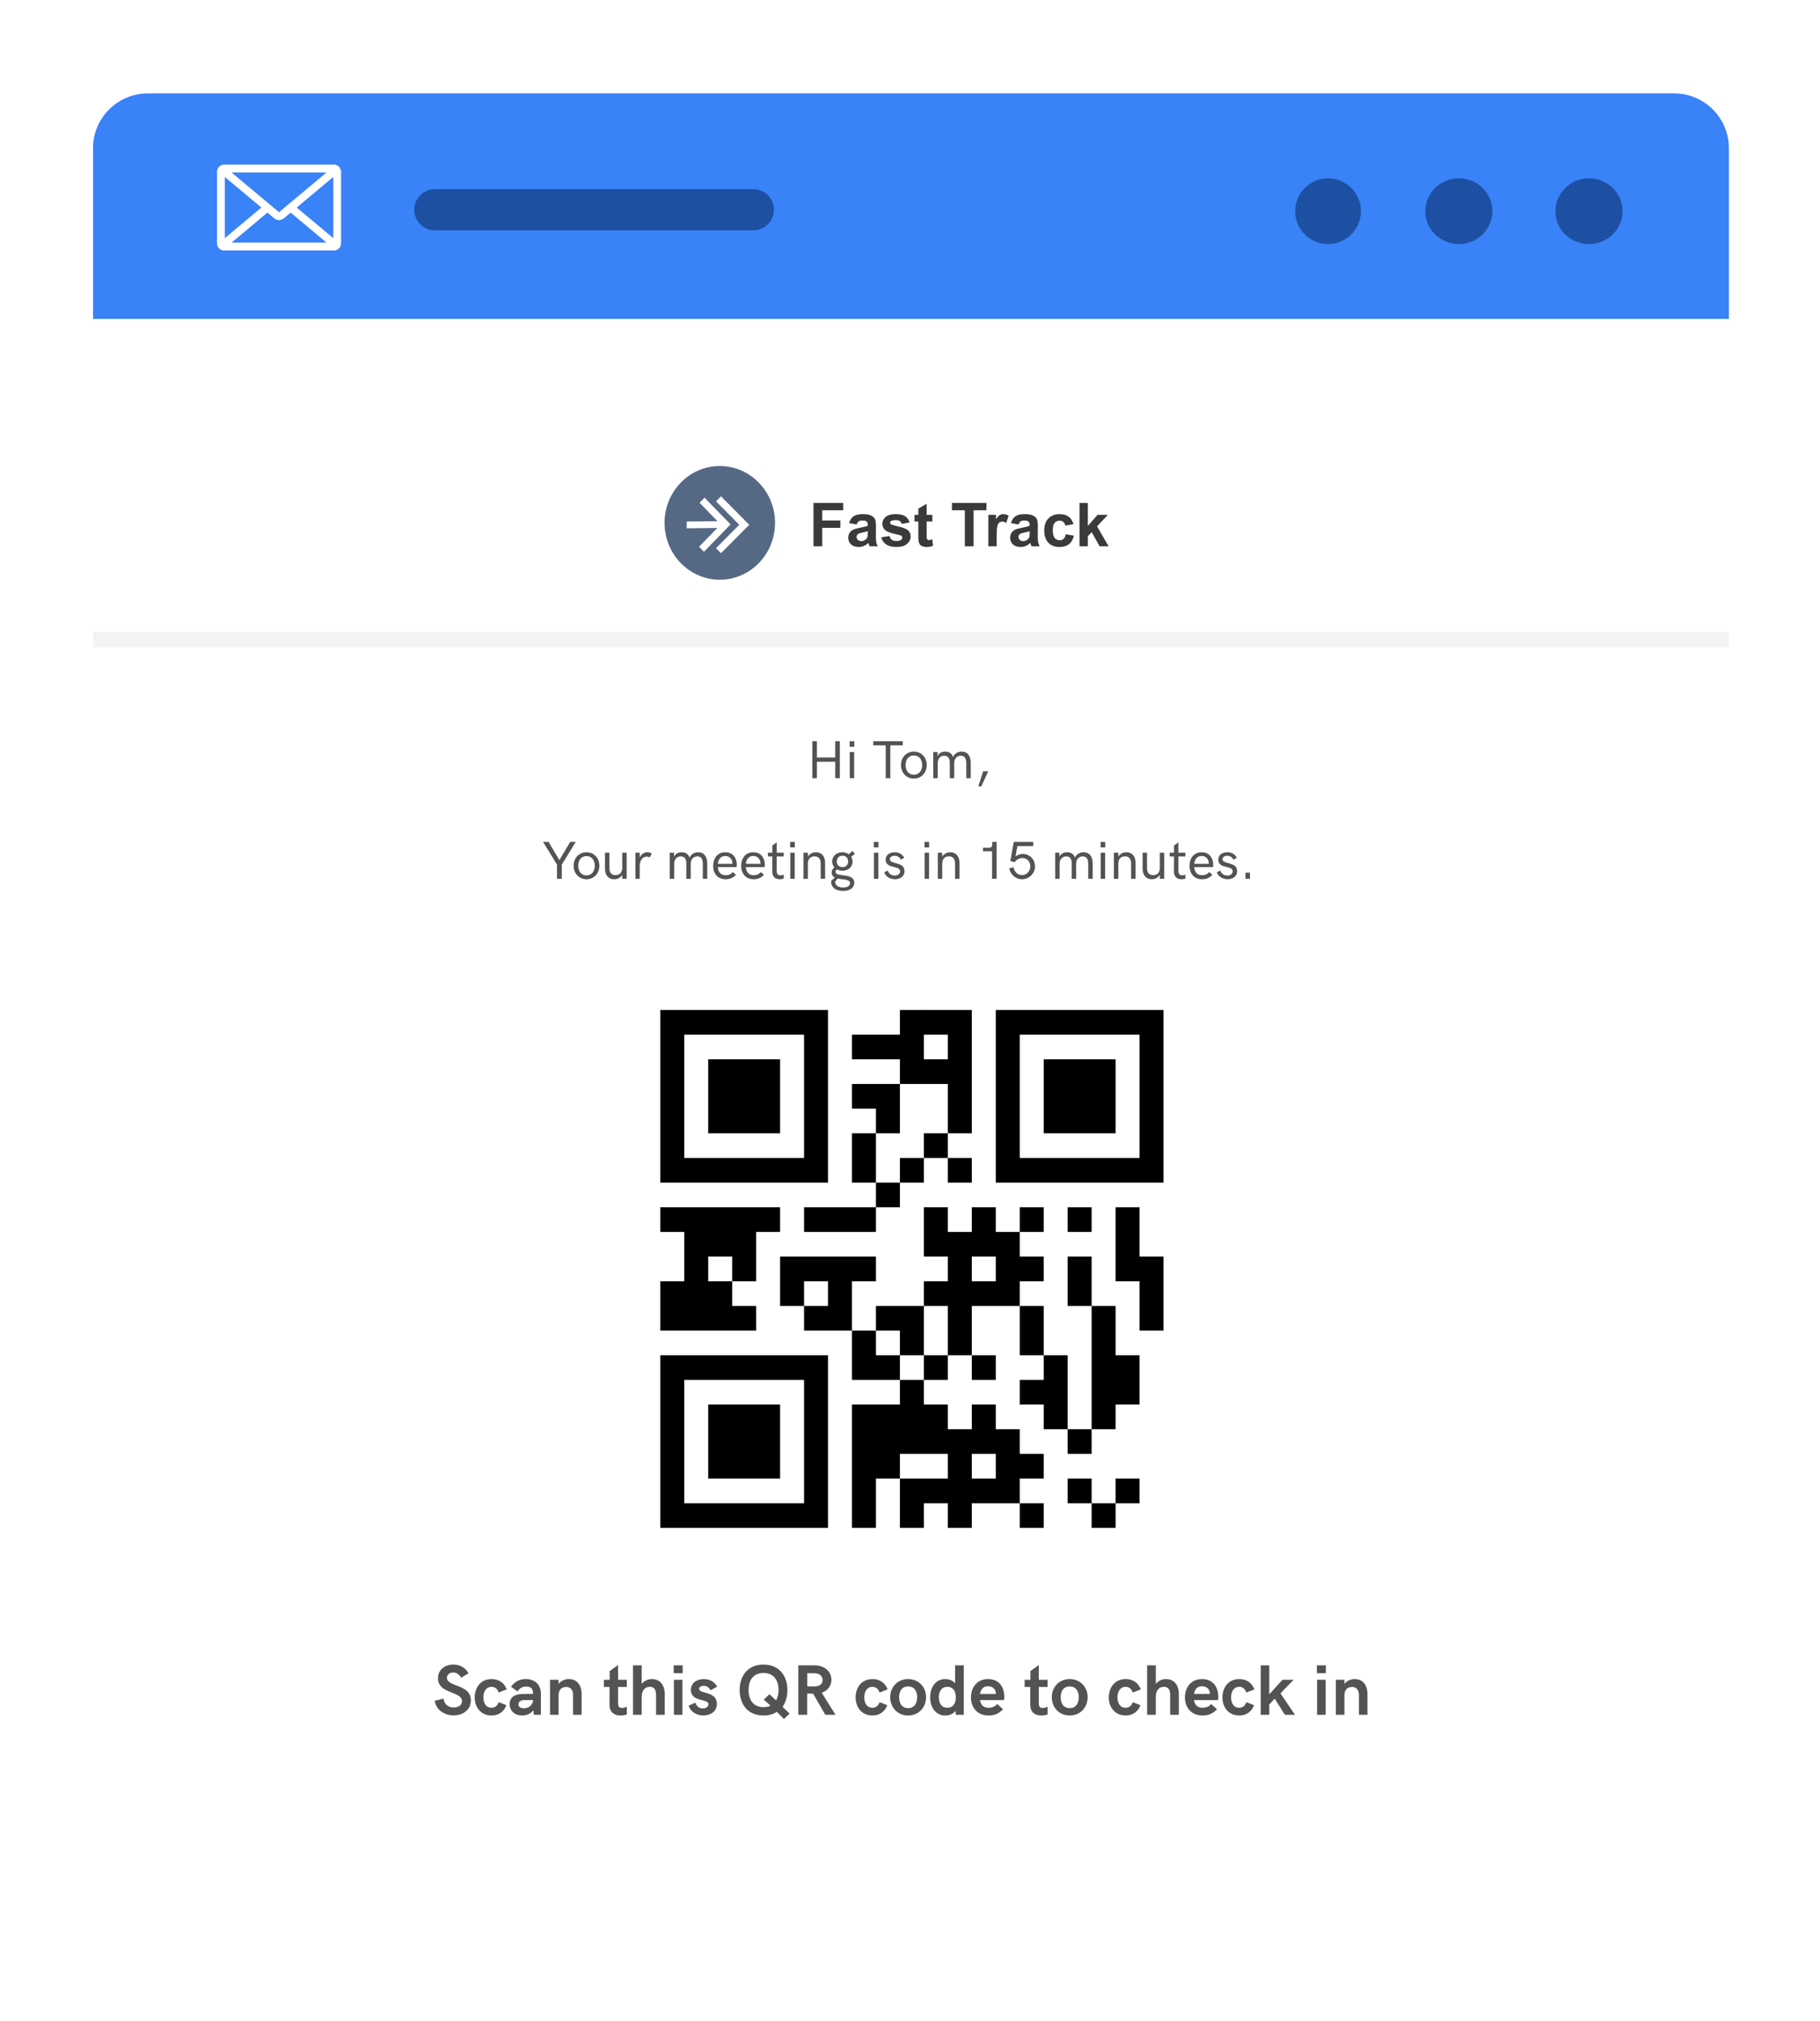
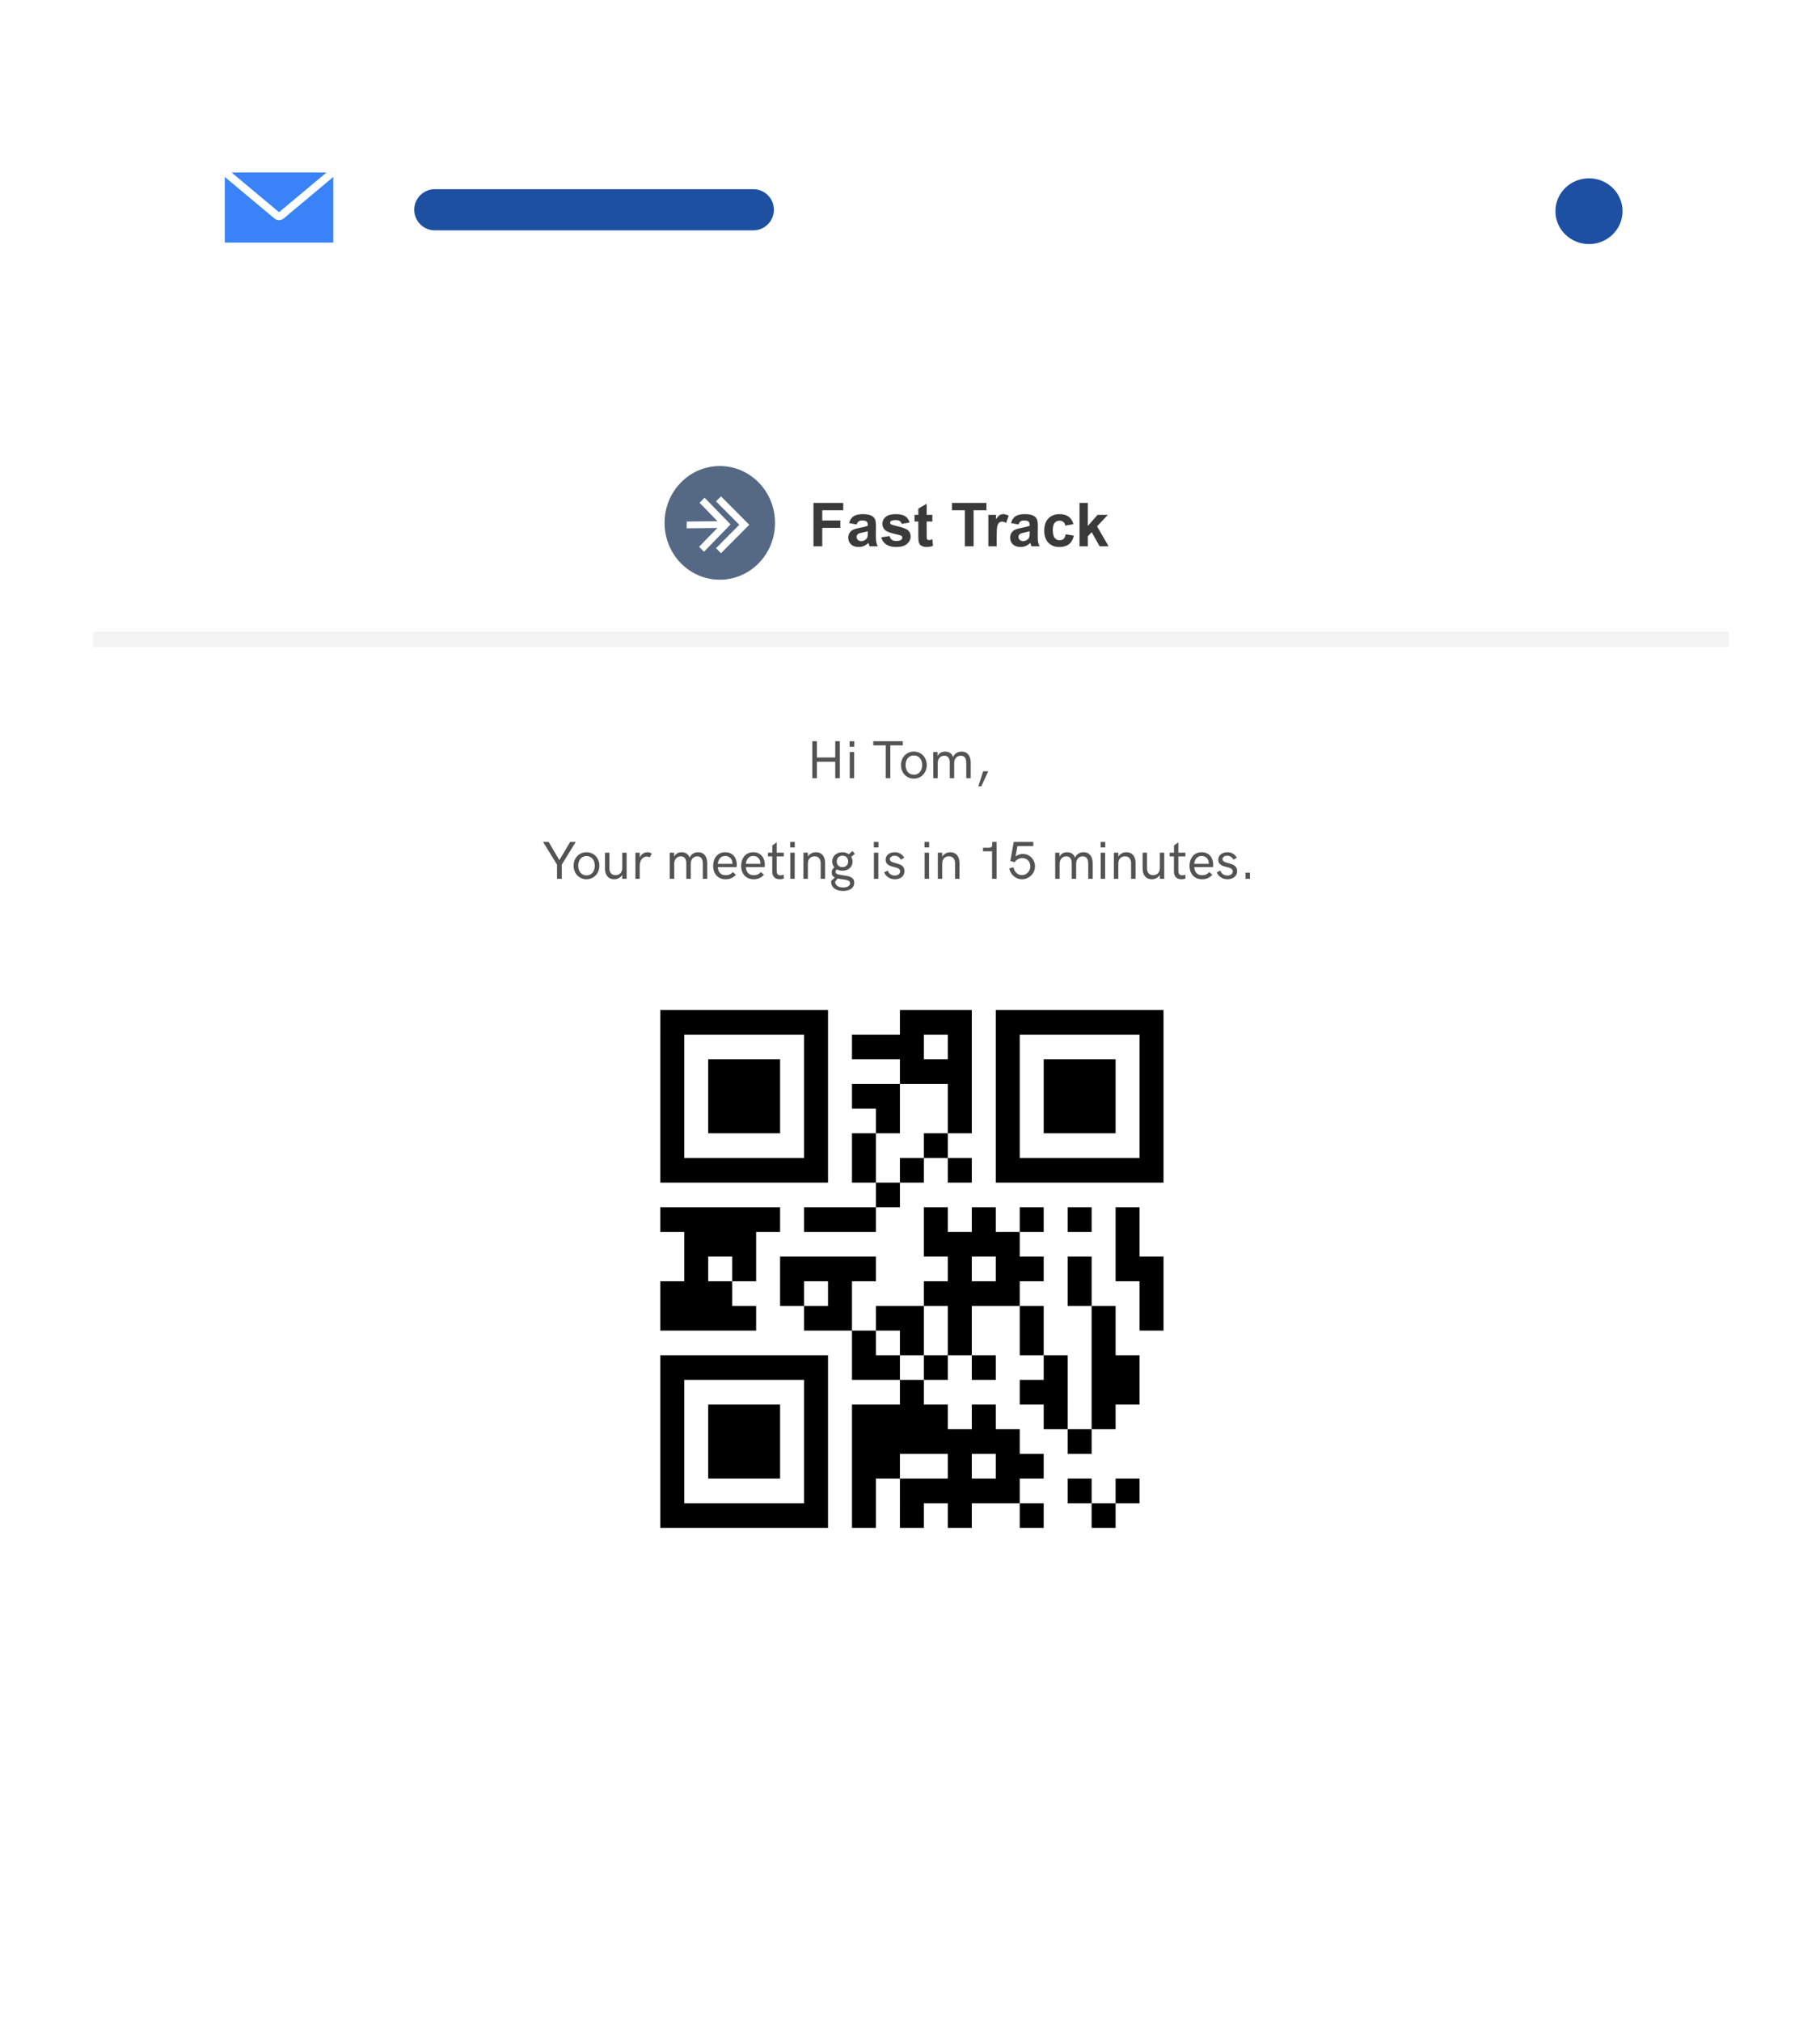
<svg xmlns="http://www.w3.org/2000/svg" width="508" height="564" viewBox="0 0 508 564" fill="none">
  <g filter="url(#filter0_d)">
-     <path d="M25.975 41.361C25.975 32.915 32.822 26.068 41.268 26.068H467.272C475.718 26.068 482.565 32.915 482.565 41.361V89.049H25.975V41.361Z" fill="#3982F7" />
-     <ellipse cx="370.683" cy="58.948" rx="9.176" ry="9.176" transform="rotate(-90 370.683 58.948)" fill="#1D50A2" />
-     <ellipse cx="407.195" cy="58.948" rx="9.176" ry="9.367" transform="rotate(-90 407.195 58.948)" fill="#1D50A2" />
    <ellipse cx="443.516" cy="58.948" rx="9.176" ry="9.367" transform="rotate(-90 443.516 58.948)" fill="#1D50A2" />
    <path fill-rule="evenodd" clip-rule="evenodd" d="M25.975 89.049V525.343C25.975 532.333 31.642 538 38.632 538H469.906C476.896 538 482.563 532.333 482.563 525.343V89.049H25.975Z" fill="white" />
    <path d="M25.975 178.49L482.565 178.49" stroke="black" stroke-opacity="0.05" stroke-width="4.259" />
-     <path d="M126.631 478.776C129.27 478.776 131.43 477.202 131.43 474.592C131.43 470.008 124.744 470.888 124.744 468.288C124.744 467.408 125.507 466.812 126.484 466.812C127.413 466.812 128.234 467.349 128.713 468.288L130.776 467.027C129.827 465.345 128.273 464.602 126.572 464.602C124.246 464.602 122.262 465.971 122.262 468.415C122.262 472.911 128.948 471.953 128.948 474.817C128.948 475.795 128.146 476.577 126.67 476.577C125.204 476.577 123.982 475.814 123.806 474.094L121.343 474.719C121.783 477.437 124.187 478.776 126.631 478.776ZM137.237 478.815C139.172 478.815 140.697 477.74 141.342 475.922L139.172 475.101C138.918 476.02 138.175 476.655 137.217 476.655C135.555 476.655 134.93 475.238 134.93 473.752C134.93 472.295 135.575 470.81 137.217 470.81C138.195 470.81 138.918 471.474 139.172 472.413L141.44 471.533C140.697 469.588 139.153 468.649 137.217 468.649C134.031 468.649 132.506 471.191 132.506 473.752C132.506 476.342 134.05 478.815 137.237 478.815ZM146.748 468.649C144.822 468.649 143.581 469.509 142.642 470.79L144.47 472.11C144.89 471.396 145.643 470.731 146.767 470.731C148.321 470.731 148.751 471.347 148.8 472.794H146.151C143.962 472.794 142.261 473.498 142.261 475.619C142.261 477.662 143.805 478.815 145.809 478.815C146.924 478.815 148.224 478.326 148.859 477.32L149.006 478.62H150.97V472.696C150.97 470.311 149.406 468.649 146.748 468.649ZM146.288 476.802C145.223 476.802 144.705 476.342 144.705 475.697C144.705 475.081 145.203 474.514 146.288 474.514H148.81V474.592C148.663 475.746 147.754 476.802 146.288 476.802ZM153.522 478.62H155.907V473.273C155.907 471.572 156.747 470.849 158.086 470.849C159.308 470.849 159.953 471.777 159.953 473.058V478.62H162.339V472.755C162.339 470.712 161.332 468.649 158.771 468.649C157.813 468.649 156.689 469.03 155.907 469.988V468.855H153.522V478.62ZM173.179 478.815C173.892 478.815 174.596 478.659 174.958 478.522V476.362C174.635 476.518 174.098 476.714 173.599 476.714C172.974 476.714 172.514 476.44 172.514 475.501V470.849H174.958V468.855H172.514V464.73L170.168 466.43V468.855H168.555V470.849H170.129V475.922C170.129 477.701 171.273 478.815 173.179 478.815ZM176.688 478.62H179.112V473.674C179.112 472.051 179.836 470.81 181.36 470.81C182.797 470.81 183.12 471.855 183.12 473.058V478.62H185.544V472.755C185.544 470.712 184.498 468.649 181.937 468.649C180.979 468.649 179.894 469.03 179.112 469.988V464.808H176.688V478.62ZM188.046 467.007H190.549V464.808H188.046V467.007ZM188.105 478.62H190.49V468.855H188.105V478.62ZM196.287 478.815C198.134 478.815 200.099 477.818 200.099 475.56C200.099 471.973 195.133 472.852 195.133 471.376C195.133 470.917 195.612 470.536 196.394 470.536C197.45 470.536 197.997 471.171 198.33 471.777L200.177 470.77C199.434 469.451 198.154 468.649 196.472 468.649C194.586 468.649 192.846 469.627 192.846 471.689C192.846 475.14 197.753 474.035 197.753 475.677C197.753 476.195 197.274 476.841 196.169 476.841C194.869 476.841 194.351 475.941 194.087 475.238L192.191 476.078C192.67 477.583 194.234 478.815 196.287 478.815ZM218.808 479.783L220.401 478.278L218.427 476.401C219.306 475.179 219.785 473.498 219.785 471.728C219.785 467.965 217.684 464.602 213.119 464.602C208.554 464.602 206.452 467.945 206.452 471.709C206.452 475.472 208.554 478.815 213.119 478.815C214.575 478.815 215.817 478.463 216.824 477.799L218.808 479.783ZM213.119 476.479C210.157 476.479 208.935 474.319 208.935 471.709C208.935 469.109 210.157 466.948 213.119 466.948C216.081 466.948 217.303 469.109 217.303 471.709C217.303 472.794 217.097 473.732 216.618 474.592L214.781 472.892L213.178 474.358L215.064 476.078C214.556 476.313 213.901 476.479 213.119 476.479ZM222.816 478.62H225.298V472.716H226.159H226.96L230.362 478.62H233.206L229.365 472.471C230.929 471.934 232.063 470.614 232.063 468.874C232.063 466.284 229.863 464.808 227.283 464.808H222.816V478.62ZM225.318 470.692V467.027H227.302C228.72 467.027 229.609 467.77 229.609 468.913C229.609 469.949 228.827 470.634 227.507 470.692H225.318ZM243.548 478.815C245.483 478.815 247.008 477.74 247.653 475.922L245.483 475.101C245.229 476.02 244.486 476.655 243.528 476.655C241.867 476.655 241.241 475.238 241.241 473.752C241.241 472.295 241.886 470.81 243.528 470.81C244.506 470.81 245.229 471.474 245.483 472.413L247.751 471.533C247.008 469.588 245.464 468.649 243.528 468.649C240.342 468.649 238.817 471.191 238.817 473.752C238.817 476.342 240.361 478.815 243.548 478.815ZM253.479 478.815C256.5 478.815 258.484 476.479 258.484 473.713C258.484 470.956 256.5 468.649 253.479 468.649C250.459 468.649 248.475 470.956 248.475 473.713C248.475 476.479 250.459 478.815 253.479 478.815ZM253.479 476.762C251.681 476.762 250.957 475.316 250.957 473.713C250.957 472.11 251.681 470.712 253.479 470.712C255.288 470.712 256.001 472.11 256.001 473.713C256.001 475.316 255.288 476.762 253.479 476.762ZM263.85 478.815C264.926 478.815 266.011 478.444 266.685 477.515L266.793 478.62H269.012V464.808H266.587V469.832C265.913 468.991 264.828 468.649 263.811 468.649C261.104 468.649 259.618 471.034 259.618 473.732C259.618 476.459 261.104 478.815 263.85 478.815ZM264.427 476.655C262.785 476.655 262.042 475.374 262.042 473.732C262.042 472.11 262.785 470.81 264.427 470.81C266.069 470.81 266.793 472.09 266.793 473.732C266.793 475.394 266.069 476.655 264.427 476.655ZM275.961 478.815C277.604 478.815 278.904 478.238 279.969 477.056L278.327 475.619C277.643 476.381 276.861 476.655 275.981 476.655C274.446 476.655 273.743 475.795 273.537 474.514H280.243C280.292 474.377 280.331 473.977 280.331 473.576C280.331 471.396 279.226 468.649 275.805 468.649C272.501 468.649 271.015 471.23 271.015 473.771C271.015 476.401 272.599 478.815 275.961 478.815ZM273.537 472.794C273.762 471.572 274.378 470.653 275.785 470.653C276.822 470.653 277.662 471.171 277.907 472.178C277.965 472.373 277.985 472.579 277.985 472.794H273.537ZM290.614 478.815C291.327 478.815 292.031 478.659 292.393 478.522V476.362C292.07 476.518 291.533 476.714 291.034 476.714C290.409 476.714 289.949 476.44 289.949 475.501V470.849H292.393V468.855H289.949V464.73L287.603 466.43V468.855H285.99V470.849H287.564V475.922C287.564 477.701 288.708 478.815 290.614 478.815ZM298.58 478.815C301.601 478.815 303.585 476.479 303.585 473.713C303.585 470.956 301.601 468.649 298.58 468.649C295.56 468.649 293.576 470.956 293.576 473.713C293.576 476.479 295.56 478.815 298.58 478.815ZM298.58 476.762C296.782 476.762 296.059 475.316 296.059 473.713C296.059 472.11 296.782 470.712 298.58 470.712C300.389 470.712 301.102 472.11 301.102 473.713C301.102 475.316 300.389 476.762 298.58 476.762ZM314.22 478.815C316.156 478.815 317.681 477.74 318.326 475.922L316.156 475.101C315.901 476.02 315.159 476.655 314.201 476.655C312.539 476.655 311.913 475.238 311.913 473.752C311.913 472.295 312.558 470.81 314.201 470.81C315.178 470.81 315.901 471.474 316.156 472.413L318.423 471.533C317.681 469.588 316.136 468.649 314.201 468.649C311.014 468.649 309.489 471.191 309.489 473.752C309.489 476.342 311.034 478.815 314.22 478.815ZM320.183 478.62H322.607V473.674C322.607 472.051 323.33 470.81 324.855 470.81C326.292 470.81 326.615 471.855 326.615 473.058V478.62H329.039V472.755C329.039 470.712 327.993 468.649 325.432 468.649C324.474 468.649 323.389 469.03 322.607 469.988V464.808H320.183V478.62ZM335.686 478.815C337.328 478.815 338.628 478.238 339.693 477.056L338.051 475.619C337.367 476.381 336.585 476.655 335.705 476.655C334.171 476.655 333.467 475.795 333.262 474.514H339.967C340.016 474.377 340.055 473.977 340.055 473.576C340.055 471.396 338.951 468.649 335.529 468.649C332.225 468.649 330.74 471.23 330.74 473.771C330.74 476.401 332.323 478.815 335.686 478.815ZM333.262 472.794C333.486 471.572 334.102 470.653 335.51 470.653C336.546 470.653 337.387 471.171 337.631 472.178C337.69 472.373 337.709 472.579 337.709 472.794H333.262ZM345.93 478.815C347.865 478.815 349.39 477.74 350.035 475.922L347.865 475.101C347.611 476.02 346.868 476.655 345.91 476.655C344.249 476.655 343.623 475.238 343.623 473.752C343.623 472.295 344.268 470.81 345.91 470.81C346.888 470.81 347.611 471.474 347.865 472.413L350.133 471.533C349.39 469.588 347.846 468.649 345.91 468.649C342.724 468.649 341.199 471.191 341.199 473.752C341.199 476.342 342.743 478.815 345.93 478.815ZM351.892 478.62H354.278V475.756L355.783 474.094L358.647 478.62H361.462L357.406 472.637L361.061 468.855H357.963L354.278 472.911V464.808H351.892V478.62ZM367.571 467.007H370.074V464.808H367.571V467.007ZM367.63 478.62H370.015V468.855H367.63V478.62ZM372.869 478.62H375.254V473.273C375.254 471.572 376.095 470.849 377.434 470.849C378.656 470.849 379.301 471.777 379.301 473.058V478.62H381.686V472.755C381.686 470.712 380.679 468.649 378.118 468.649C377.16 468.649 376.036 469.03 375.254 469.988V468.855H372.869V478.62Z" fill="#535353" />
    <path d="M155.475 245.286H156.81V241.324L160.714 234.976H159.152L156.131 240.076L153.125 234.976H151.571L155.475 241.324V245.286ZM163.698 245.41C165.836 245.41 167.302 243.71 167.302 241.623C167.302 239.551 165.836 237.873 163.698 237.873C161.56 237.873 160.108 239.551 160.108 241.623C160.108 243.71 161.56 245.41 163.698 245.41ZM163.698 244.337C162.202 244.337 161.392 243.104 161.392 241.623C161.392 240.149 162.202 238.945 163.698 238.945C165.201 238.945 166.018 240.156 166.018 241.623C166.018 243.097 165.201 244.337 163.698 244.337ZM171.44 245.41C172.322 245.41 173.183 245.009 173.68 244.177V245.286H174.905V237.997H173.68V242.199C173.68 243.564 172.935 244.264 171.775 244.264C170.673 244.264 170.097 243.513 170.097 242.309V237.997H168.871V242.528C168.893 244.089 169.666 245.41 171.44 245.41ZM177.357 245.286H178.554V241.776C178.554 239.843 179.612 239.077 180.531 239.077C180.823 239.077 181.1 239.157 181.348 239.295L181.917 238.274C181.589 237.997 181.144 237.873 180.713 237.873C179.86 237.873 178.911 238.376 178.561 239.427V237.997H177.357V245.286ZM186.952 245.286H188.192V241.068C188.192 239.901 188.886 239.025 190.024 239.025C191.126 239.025 191.563 239.799 191.563 240.952V245.286H192.796V241.068C192.796 239.901 193.497 239.025 194.621 239.025C195.759 239.025 196.167 239.828 196.167 241.134V245.286H197.408V240.988C197.408 239.23 196.642 237.873 194.861 237.873C193.84 237.873 192.957 238.347 192.475 239.376C192.118 238.303 191.25 237.873 190.265 237.873C189.36 237.873 188.564 238.252 188.141 239.142V237.997H186.945L186.952 245.286ZM202.545 245.41C203.734 245.41 204.61 245.031 205.419 244.162L204.559 243.411C203.953 244.053 203.355 244.286 202.552 244.286C201.188 244.286 200.451 243.411 200.356 242.01H205.602C205.631 241.9 205.66 241.608 205.66 241.338C205.66 239.835 204.865 237.873 202.421 237.873C200.188 237.873 199.05 239.668 199.05 241.674C199.05 243.724 200.239 245.41 202.545 245.41ZM200.356 241.105C200.494 239.828 201.18 238.916 202.413 238.916C203.639 238.916 204.281 239.741 204.405 240.645C204.434 240.791 204.434 240.944 204.434 241.105H200.356ZM210.367 245.41C211.556 245.41 212.431 245.031 213.241 244.162L212.38 243.411C211.775 244.053 211.176 244.286 210.374 244.286C209.009 244.286 208.272 243.411 208.178 242.01H213.424C213.453 241.9 213.482 241.608 213.482 241.338C213.482 239.835 212.687 237.873 210.243 237.873C208.01 237.873 206.872 239.668 206.872 241.674C206.872 243.724 208.061 245.41 210.367 245.41ZM208.178 241.105C208.316 239.828 209.002 238.916 210.235 238.916C211.461 238.916 212.103 239.741 212.227 240.645C212.256 240.791 212.256 240.944 212.256 241.105H208.178ZM217.634 245.41C218.086 245.41 218.524 245.322 218.758 245.235L218.75 244.111C218.539 244.206 218.181 244.315 217.845 244.315C217.174 244.315 216.788 243.965 216.788 243.046V239.04H218.758V237.997H216.788V235.093L215.569 235.983V237.997H214.35V239.04H215.554V243.25C215.554 244.622 216.299 245.41 217.634 245.41ZM220.553 236.523H221.844V234.976H220.553V236.523ZM220.582 245.286H221.815V237.997H220.582V245.286ZM224.259 245.286H225.492V241.083C225.492 239.711 226.229 239.018 227.389 239.018C228.491 239.018 229.068 239.77 229.068 240.974V245.286H230.301V240.747C230.279 239.186 229.498 237.873 227.725 237.873C226.842 237.873 225.996 238.274 225.492 239.106V237.997H224.259V245.286ZM235.481 244.323C234.182 244.14 233.212 244.06 233.212 243.323C233.212 243.039 233.358 242.834 233.664 242.688C234.095 242.907 234.598 243.031 235.153 243.031C236.714 243.031 237.962 242.039 237.962 240.499C237.962 239.996 237.831 239.536 237.597 239.157L238.597 238.325L237.955 237.522L236.919 238.42C236.43 238.07 235.802 237.873 235.116 237.873C233.54 237.873 232.278 238.923 232.278 240.434C232.278 241.083 232.504 241.652 232.898 242.097C232.409 242.455 232.147 242.907 232.147 243.535C232.147 244.257 232.512 244.68 233.015 244.943L232.008 245.84C231.993 245.935 231.986 246.023 231.986 246.161C231.986 247.621 233.19 248.671 235.335 248.671C237.123 248.671 238.436 247.883 238.436 246.38C238.436 244.782 236.919 244.534 235.481 244.323ZM235.16 238.836C236.138 238.836 236.736 239.5 236.736 240.448C236.736 241.368 236.145 242.017 235.153 242.017C234.153 242.017 233.555 241.368 233.555 240.441C233.555 239.507 234.175 238.836 235.16 238.836ZM235.328 247.701C234.153 247.701 233.263 247.241 233.117 246.322L233.095 246.103L233.781 245.206C234.204 245.3 234.649 245.352 235.051 245.403C236.386 245.57 237.262 245.709 237.262 246.512C237.262 247.271 236.503 247.701 235.328 247.701ZM243.901 236.523H245.193V234.976H243.901V236.523ZM243.931 245.286H245.164V237.997H243.931V245.286ZM249.782 245.41C251.191 245.41 252.46 244.666 252.46 243.133C252.46 240.383 248.382 241.375 248.382 239.799C248.382 239.252 248.9 238.858 249.724 238.858C250.578 238.858 251.118 239.347 251.439 239.93L252.395 239.412C251.869 238.442 250.95 237.873 249.768 237.873C248.367 237.873 247.199 238.588 247.199 239.959C247.199 242.579 251.242 241.463 251.242 243.192C251.242 243.834 250.731 244.374 249.724 244.374C248.651 244.374 248.039 243.703 247.79 243.009L246.791 243.447C247.156 244.556 248.309 245.41 249.782 245.41ZM258.057 236.523H259.348V234.976H258.057V236.523ZM258.086 245.286H259.319V237.997H258.086V245.286ZM261.763 245.286H262.996V241.083C262.996 239.711 263.733 239.018 264.894 239.018C265.995 239.018 266.572 239.77 266.572 240.974V245.286H267.805V240.747C267.783 239.186 267.002 237.873 265.229 237.873C264.346 237.873 263.5 238.274 262.996 239.106V237.997H261.763V245.286ZM276.947 234.976V235.779C276.947 236.377 276.612 236.625 275.999 236.625H274.372V237.61H276.904V245.286H278.166V234.976H276.947ZM285.506 238.34C284.799 238.34 284.127 238.558 283.456 239.047L283.981 236.158H288.41V234.976H282.96L282.004 240.317L283.222 240.645C283.711 239.908 284.514 239.492 285.324 239.492C286.703 239.492 287.586 240.521 287.586 241.805C287.586 243.097 286.601 244.242 285.251 244.242C283.901 244.242 283.135 243.236 282.88 242.061L281.69 242.389C282.07 244.118 283.478 245.41 285.251 245.41C287.265 245.41 288.892 243.768 288.892 241.82C288.892 239.879 287.389 238.34 285.506 238.34ZM294.532 245.286H295.773V241.068C295.773 239.901 296.466 239.025 297.604 239.025C298.706 239.025 299.144 239.799 299.144 240.952V245.286H300.377V241.068C300.377 239.901 301.077 239.025 302.201 239.025C303.339 239.025 303.748 239.828 303.748 241.134V245.286H304.988V240.988C304.988 239.23 304.222 237.873 302.442 237.873C301.42 237.873 300.537 238.347 300.056 239.376C299.698 238.303 298.83 237.873 297.845 237.873C296.94 237.873 296.145 238.252 295.721 239.142V237.997H294.525L294.532 245.286ZM307.206 236.523H308.498V234.976H307.206V236.523ZM307.235 245.286H308.468V237.997H307.235V245.286ZM310.913 245.286H312.146V241.083C312.146 239.711 312.883 239.018 314.043 239.018C315.145 239.018 315.721 239.77 315.721 240.974V245.286H316.954V240.747C316.932 239.186 316.152 237.873 314.379 237.873C313.496 237.873 312.649 238.274 312.146 239.106V237.997H310.913V245.286ZM321.5 245.41C322.383 245.41 323.244 245.009 323.74 244.177V245.286H324.966V237.997H323.74V242.199C323.74 243.564 322.996 244.264 321.836 244.264C320.734 244.264 320.158 243.513 320.158 242.309V237.997H318.932V242.528C318.954 244.089 319.727 245.41 321.5 245.41ZM329.752 245.41C330.205 245.41 330.643 245.322 330.876 245.235L330.869 244.111C330.657 244.206 330.3 244.315 329.964 244.315C329.293 244.315 328.906 243.965 328.906 243.046V239.04H330.876V237.997H328.906V235.093L327.688 235.983V237.997H326.469V239.04H327.673V243.25C327.673 244.622 328.417 245.41 329.752 245.41ZM335.517 245.41C336.706 245.41 337.582 245.031 338.392 244.162L337.531 243.411C336.925 244.053 336.327 244.286 335.524 244.286C334.16 244.286 333.423 243.411 333.328 242.01H338.574C338.603 241.9 338.632 241.608 338.632 241.338C338.632 239.835 337.837 237.873 335.393 237.873C333.16 237.873 332.022 239.668 332.022 241.674C332.022 243.724 333.211 245.41 335.517 245.41ZM333.328 241.105C333.466 239.828 334.152 238.916 335.385 238.916C336.611 238.916 337.253 239.741 337.377 240.645C337.407 240.791 337.407 240.944 337.407 241.105H333.328ZM342.624 245.41C344.032 245.41 345.301 244.666 345.301 243.133C345.301 240.383 341.223 241.375 341.223 239.799C341.223 239.252 341.741 238.858 342.565 238.858C343.419 238.858 343.959 239.347 344.28 239.93L345.236 239.412C344.71 238.442 343.791 237.873 342.609 237.873C341.208 237.873 340.041 238.588 340.041 239.959C340.041 242.579 344.083 241.463 344.083 243.192C344.083 243.834 343.572 244.374 342.565 244.374C341.493 244.374 340.88 243.703 340.632 243.009L339.632 243.447C339.997 244.556 341.15 245.41 342.624 245.41ZM347.636 245.286H348.884V243.571H347.636V245.286Z" fill="#535353" />
    <path d="M226.733 217.193H228.017V212.61H233.132V217.193H234.416V206.883H233.132V211.421H228.017V206.883H226.733V217.193ZM237.152 208.429H238.444V206.883H237.152V208.429ZM237.181 217.193H238.414V209.903H237.181V217.193ZM247.221 217.193H248.506V208.035H251.979V206.883H243.748V208.035H247.221V217.193ZM255.072 217.317C257.21 217.317 258.677 215.617 258.677 213.53C258.677 211.458 257.21 209.779 255.072 209.779C252.935 209.779 251.483 211.458 251.483 213.53C251.483 215.617 252.935 217.317 255.072 217.317ZM255.072 216.244C253.577 216.244 252.767 215.011 252.767 213.53C252.767 212.056 253.577 210.852 255.072 210.852C256.576 210.852 257.393 212.063 257.393 213.53C257.393 215.004 256.576 216.244 255.072 216.244ZM260.494 217.193H261.734V212.975C261.734 211.808 262.427 210.932 263.566 210.932C264.667 210.932 265.105 211.706 265.105 212.858V217.193H266.338V212.975C266.338 211.808 267.039 210.932 268.162 210.932C269.301 210.932 269.709 211.735 269.709 213.041V217.193H270.95V212.895C270.95 211.137 270.184 209.779 268.403 209.779C267.382 209.779 266.499 210.254 266.017 211.282C265.66 210.21 264.791 209.779 263.806 209.779C262.902 209.779 262.106 210.159 261.683 211.049V209.903H260.486L260.494 217.193ZM273.073 219.462H273.912L275.838 215.274H274.416L273.073 219.462Z" fill="#535353" />
    <path d="M227.061 152.478V140.364H235.366V142.413H229.507V145.281H234.564V147.33H229.507V152.478H227.061ZM239.109 146.38L237.002 146C237.239 145.151 237.647 144.523 238.225 144.116C238.804 143.708 239.663 143.504 240.803 143.504C241.839 143.504 242.61 143.628 243.117 143.876C243.624 144.118 243.979 144.43 244.183 144.81C244.392 145.184 244.497 145.876 244.497 146.884L244.472 149.594C244.472 150.365 244.508 150.936 244.58 151.305C244.657 151.668 244.797 152.059 245.001 152.478H242.704C242.643 152.324 242.569 152.095 242.481 151.792C242.442 151.655 242.415 151.564 242.398 151.52C242.002 151.905 241.577 152.194 241.126 152.387C240.674 152.58 240.192 152.676 239.68 152.676C238.776 152.676 238.063 152.431 237.539 151.941C237.021 151.451 236.763 150.831 236.763 150.082C236.763 149.586 236.881 149.145 237.118 148.76C237.355 148.368 237.685 148.071 238.109 147.867C238.539 147.658 239.156 147.476 239.961 147.322C241.046 147.118 241.798 146.928 242.216 146.752V146.52C242.216 146.074 242.106 145.757 241.886 145.57C241.666 145.377 241.25 145.281 240.638 145.281C240.225 145.281 239.903 145.363 239.671 145.529C239.44 145.688 239.253 145.972 239.109 146.38ZM242.216 148.264C241.919 148.363 241.448 148.481 240.803 148.619C240.159 148.757 239.737 148.892 239.539 149.024C239.236 149.239 239.085 149.512 239.085 149.842C239.085 150.167 239.206 150.448 239.448 150.685C239.691 150.922 239.999 151.04 240.374 151.04C240.792 151.04 241.192 150.903 241.572 150.627C241.853 150.418 242.037 150.162 242.126 149.859C242.186 149.66 242.216 149.283 242.216 148.727V148.264ZM245.976 149.974L248.307 149.619C248.406 150.071 248.607 150.415 248.91 150.652C249.213 150.883 249.637 150.999 250.182 150.999C250.783 150.999 251.235 150.889 251.538 150.668C251.741 150.514 251.843 150.308 251.843 150.049C251.843 149.872 251.788 149.726 251.678 149.611C251.562 149.501 251.303 149.399 250.901 149.305C249.028 148.892 247.841 148.514 247.34 148.173C246.646 147.699 246.299 147.041 246.299 146.198C246.299 145.438 246.599 144.799 247.199 144.281C247.8 143.763 248.731 143.504 249.992 143.504C251.193 143.504 252.086 143.7 252.67 144.091C253.254 144.482 253.656 145.06 253.876 145.826L251.686 146.231C251.593 145.889 251.414 145.628 251.149 145.446C250.89 145.264 250.518 145.173 250.034 145.173C249.422 145.173 248.984 145.259 248.72 145.429C248.543 145.551 248.455 145.708 248.455 145.9C248.455 146.066 248.532 146.206 248.687 146.322C248.896 146.476 249.618 146.694 250.852 146.975C252.091 147.256 252.956 147.6 253.446 148.008C253.931 148.421 254.174 148.996 254.174 149.735C254.174 150.539 253.838 151.23 253.166 151.809C252.493 152.387 251.499 152.676 250.182 152.676C248.987 152.676 248.039 152.434 247.34 151.949C246.646 151.464 246.191 150.806 245.976 149.974ZM260.239 143.702V145.553H258.652V149.09C258.652 149.806 258.666 150.225 258.694 150.346C258.727 150.462 258.796 150.558 258.9 150.635C259.011 150.713 259.143 150.751 259.297 150.751C259.512 150.751 259.823 150.677 260.231 150.528L260.429 152.329C259.889 152.561 259.278 152.676 258.595 152.676C258.176 152.676 257.799 152.608 257.463 152.47C257.126 152.327 256.879 152.145 256.719 151.924C256.565 151.699 256.457 151.396 256.397 151.016C256.347 150.746 256.322 150.2 256.322 149.379V145.553H255.256V143.702H256.322V141.959L258.652 140.604V143.702H260.239ZM269.304 152.478V142.413H265.709V140.364H275.336V142.413H271.75V152.478H269.304ZM278.187 152.478H275.865V143.702H278.022V144.95C278.391 144.361 278.722 143.972 279.014 143.785C279.311 143.598 279.647 143.504 280.022 143.504C280.551 143.504 281.06 143.65 281.55 143.942L280.832 145.967C280.44 145.713 280.077 145.586 279.741 145.586C279.416 145.586 279.14 145.677 278.914 145.859C278.689 146.035 278.51 146.358 278.377 146.826C278.251 147.294 278.187 148.275 278.187 149.768V152.478ZM284.294 146.38L282.187 146C282.424 145.151 282.831 144.523 283.41 144.116C283.988 143.708 284.848 143.504 285.988 143.504C287.024 143.504 287.795 143.628 288.302 143.876C288.809 144.118 289.164 144.43 289.368 144.81C289.577 145.184 289.682 145.876 289.682 146.884L289.657 149.594C289.657 150.365 289.693 150.936 289.764 151.305C289.841 151.668 289.982 152.059 290.186 152.478H287.889C287.828 152.324 287.754 152.095 287.665 151.792C287.627 151.655 287.599 151.564 287.583 151.52C287.186 151.905 286.762 152.194 286.31 152.387C285.858 152.58 285.376 152.676 284.864 152.676C283.961 152.676 283.247 152.431 282.724 151.941C282.206 151.451 281.947 150.831 281.947 150.082C281.947 149.586 282.066 149.145 282.302 148.76C282.539 148.368 282.87 148.071 283.294 147.867C283.724 147.658 284.341 147.476 285.145 147.322C286.23 147.118 286.982 146.928 287.401 146.752V146.52C287.401 146.074 287.291 145.757 287.07 145.57C286.85 145.377 286.434 145.281 285.823 145.281C285.409 145.281 285.087 145.363 284.856 145.529C284.624 145.688 284.437 145.972 284.294 146.38ZM287.401 148.264C287.104 148.363 286.632 148.481 285.988 148.619C285.343 148.757 284.922 148.892 284.724 149.024C284.421 149.239 284.269 149.512 284.269 149.842C284.269 150.167 284.39 150.448 284.633 150.685C284.875 150.922 285.184 151.04 285.558 151.04C285.977 151.04 286.376 150.903 286.756 150.627C287.037 150.418 287.222 150.162 287.31 149.859C287.371 149.66 287.401 149.283 287.401 148.727V148.264ZM299.631 146.297L297.342 146.71C297.265 146.253 297.089 145.909 296.813 145.677C296.543 145.446 296.191 145.33 295.755 145.33C295.177 145.33 294.714 145.531 294.367 145.933C294.026 146.33 293.855 146.997 293.855 147.933C293.855 148.974 294.028 149.71 294.375 150.14C294.728 150.569 295.199 150.784 295.788 150.784C296.229 150.784 296.59 150.66 296.871 150.412C297.152 150.159 297.35 149.726 297.466 149.115L299.747 149.503C299.51 150.55 299.055 151.341 298.383 151.875C297.711 152.409 296.81 152.676 295.681 152.676C294.397 152.676 293.373 152.272 292.607 151.462C291.847 150.652 291.467 149.531 291.467 148.099C291.467 146.65 291.849 145.523 292.615 144.719C293.381 143.909 294.417 143.504 295.722 143.504C296.791 143.504 297.639 143.735 298.267 144.198C298.901 144.655 299.355 145.355 299.631 146.297ZM301.317 152.478V140.364H303.639V146.793L306.357 143.702H309.217L306.217 146.909L309.431 152.478H306.928L304.721 148.536L303.639 149.669V152.478H301.317Z" fill="#3A3A3A" />
    <path fill-rule="evenodd" clip-rule="evenodd" d="M200.909 161.805C209.424 161.805 216.327 154.702 216.327 145.94C216.327 137.177 209.424 130.074 200.909 130.074C192.394 130.074 185.491 137.177 185.491 145.94C185.491 154.702 192.394 161.805 200.909 161.805Z" fill="#556985" />
    <path fill-rule="evenodd" clip-rule="evenodd" d="M201.246 138.536L199.854 139.936L206.349 146.469L199.854 153.002L201.246 154.401L209.132 146.469L201.246 138.536ZM200.253 145.468L191.682 145.568L191.661 147.456L200.232 147.356L195.129 152.607L196.49 154.007L203.912 146.369L196.656 138.903L195.265 140.335L200.253 145.468Z" fill="white" />
    <path fill-rule="evenodd" clip-rule="evenodd" d="M184.296 281.898H190.985V288.781H184.296V281.898ZM190.985 281.898H197.673V288.781H190.985V281.898ZM197.673 281.898H204.362V288.781H197.673V281.898ZM204.362 281.898H211.051V288.781H204.362V281.898ZM211.051 281.898H217.74V288.781H211.051V281.898ZM217.74 281.898H224.429V288.781H217.74V281.898ZM224.429 281.898H231.118V288.781H224.429V281.898ZM251.185 281.898H257.874V288.781H251.185V281.898ZM257.873 281.898H264.562V288.781H257.873V281.898ZM264.562 281.898H271.251V288.781H264.562V281.898ZM277.941 281.898H284.629V288.781H277.941V281.898ZM284.629 281.898H291.318V288.781H284.629V281.898ZM291.318 281.898H298.007V288.781H291.318V281.898ZM298.007 281.898H304.696V288.781H298.007V281.898ZM304.696 281.898H311.385V288.781H304.696V281.898ZM311.385 281.898H318.074V288.781H311.385V281.898ZM318.074 281.898H324.762V288.781H318.074V281.898ZM184.295 288.781H190.984V295.664H184.295V288.781ZM224.429 288.781H231.118V295.664H224.429V288.781ZM237.807 288.781H244.496V295.664H237.807V288.781ZM244.496 288.781H251.185V295.664H244.496V288.781ZM251.185 288.781H257.874V295.664H251.185V288.781ZM264.562 288.781H271.251V295.664H264.562V288.781ZM277.941 288.781H284.629V295.664H277.941V288.781ZM318.074 288.781H324.762V295.664H318.074V288.781ZM184.295 295.664H190.984V302.548H184.295V295.664ZM197.673 295.664H204.362V302.548H197.673V295.664ZM204.362 295.664H211.051V302.548H204.362V295.664ZM211.051 295.664H217.74V302.548H211.051V295.664ZM224.429 295.664H231.118V302.548H224.429V295.664ZM251.185 295.664H257.874V302.548H251.185V295.664ZM257.873 295.664H264.562V302.548H257.873V295.664ZM264.562 295.664H271.251V302.548H264.562V295.664ZM277.941 295.664H284.629V302.548H277.941V295.664ZM291.318 295.664H298.007V302.548H291.318V295.664ZM298.007 295.664H304.696V302.548H298.007V295.664ZM304.696 295.664H311.385V302.548H304.696V295.664ZM318.074 295.664H324.762V302.548H318.074V295.664ZM184.295 302.547H190.984V309.431H184.295V302.547ZM197.673 302.547H204.362V309.431H197.673V302.547ZM204.362 302.547H211.051V309.431H204.362V302.547ZM211.051 302.547H217.74V309.431H211.051V302.547ZM224.429 302.547H231.118V309.431H224.429V302.547ZM237.807 302.547H244.496V309.431H237.807V302.547ZM244.496 302.547H251.185V309.431H244.496V302.547ZM264.562 302.547H271.251V309.431H264.562V302.547ZM277.941 302.547H284.629V309.431H277.941V302.547ZM291.318 302.547H298.007V309.431H291.318V302.547ZM298.007 302.547H304.696V309.431H298.007V302.547ZM304.696 302.547H311.385V309.431H304.696V302.547ZM318.074 302.547H324.762V309.431H318.074V302.547ZM184.295 309.431H190.984V316.314H184.295V309.431ZM197.673 309.431H204.362V316.314H197.673V309.431ZM204.362 309.431H211.051V316.314H204.362V309.431ZM211.051 309.431H217.74V316.314H211.051V309.431ZM224.429 309.431H231.118V316.314H224.429V309.431ZM244.496 309.431H251.185V316.314H244.496V309.431ZM264.562 309.431H271.251V316.314H264.562V309.431ZM277.941 309.431H284.629V316.314H277.941V309.431ZM291.318 309.431H298.007V316.314H291.318V309.431ZM298.007 309.431H304.696V316.314H298.007V309.431ZM304.696 309.431H311.385V316.314H304.696V309.431ZM318.074 309.431H324.762V316.314H318.074V309.431ZM184.295 316.314H190.984V323.197H184.295V316.314ZM224.429 316.314H231.118V323.197H224.429V316.314ZM237.807 316.314H244.496V323.197H237.807V316.314ZM257.873 316.314H264.562V323.197H257.873V316.314ZM277.941 316.314H284.629V323.197H277.941V316.314ZM318.074 316.314H324.762V323.197H318.074V316.314ZM184.295 323.198H190.984V330.081H184.295V323.198ZM190.985 323.198H197.673V330.081H190.985V323.198ZM197.673 323.198H204.362V330.081H197.673V323.198ZM204.362 323.198H211.051V330.081H204.362V323.198ZM211.051 323.198H217.74V330.081H211.051V323.198ZM217.74 323.198H224.429V330.081H217.74V323.198ZM224.429 323.198H231.118V330.081H224.429V323.198ZM237.807 323.198H244.496V330.081H237.807V323.198ZM251.185 323.198H257.874V330.081H251.185V323.198ZM264.562 323.198H271.251V330.081H264.562V323.198ZM277.941 323.198H284.629V330.081H277.941V323.198ZM284.629 323.198H291.318V330.081H284.629V323.198ZM291.318 323.198H298.007V330.081H291.318V323.198ZM298.007 323.198H304.696V330.081H298.007V323.198ZM304.696 323.198H311.385V330.081H304.696V323.198ZM311.385 323.198H318.074V330.081H311.385V323.198ZM318.074 323.198H324.762V330.081H318.074V323.198ZM244.496 330.081H251.185V336.964H244.496V330.081ZM184.295 336.964H190.984V343.847H184.295V336.964ZM190.985 336.964H197.673V343.847H190.985V336.964ZM197.673 336.964H204.362V343.847H197.673V336.964ZM204.362 336.964H211.051V343.847H204.362V336.964ZM211.051 336.964H217.74V343.847H211.051V336.964ZM224.429 336.964H231.118V343.847H224.429V336.964ZM231.118 336.964H237.806V343.847H231.118V336.964ZM237.807 336.964H244.496V343.847H237.807V336.964ZM257.873 336.964H264.562V343.847H257.873V336.964ZM271.251 336.964H277.94V343.847H271.251V336.964ZM284.629 336.964H291.318V343.847H284.629V336.964ZM298.007 336.964H304.696V343.847H298.007V336.964ZM311.385 336.964H318.074V343.847H311.385V336.964ZM190.985 343.847H197.673V350.73H190.985V343.847ZM197.673 343.847H204.362V350.73H197.673V343.847ZM204.362 343.847H211.051V350.73H204.362V343.847ZM257.873 343.847H264.562V350.73H257.873V343.847ZM264.562 343.847H271.251V350.73H264.562V343.847ZM271.251 343.847H277.94V350.73H271.251V343.847ZM277.941 343.847H284.629V350.73H277.941V343.847ZM311.385 343.847H318.074V350.73H311.385V343.847ZM190.985 350.731H197.673V357.614H190.985V350.731ZM204.362 350.731H211.051V357.614H204.362V350.731ZM217.74 350.731H224.429V357.614H217.74V350.731ZM224.429 350.731H231.118V357.614H224.429V350.731ZM231.118 350.731H237.806V357.614H231.118V350.731ZM237.807 350.731H244.496V357.614H237.807V350.731ZM264.562 350.731H271.251V357.614H264.562V350.731ZM277.941 350.731H284.629V357.614H277.941V350.731ZM284.629 350.731H291.318V357.614H284.629V350.731ZM298.007 350.731H304.696V357.614H298.007V350.731ZM311.385 350.731H318.074V357.614H311.385V350.731ZM318.074 350.731H324.762V357.614H318.074V350.731ZM184.295 357.614H190.984V364.497H184.295V357.614ZM190.985 357.614H197.673V364.497H190.985V357.614ZM197.673 357.614H204.362V364.497H197.673V357.614ZM217.74 357.614H224.429V364.497H217.74V357.614ZM231.118 357.614H237.806V364.497H231.118V357.614ZM257.873 357.614H264.562V364.497H257.873V357.614ZM264.562 357.614H271.251V364.497H264.562V357.614ZM271.251 357.614H277.94V364.497H271.251V357.614ZM277.941 357.614H284.629V364.497H277.941V357.614ZM298.007 357.614H304.696V364.497H298.007V357.614ZM318.074 357.614H324.762V364.497H318.074V357.614ZM184.295 364.497H190.984V371.38H184.295V364.497ZM190.985 364.497H197.673V371.38H190.985V364.497ZM197.673 364.497H204.362V371.38H197.673V364.497ZM204.362 364.497H211.051V371.38H204.362V364.497ZM224.429 364.497H231.118V371.38H224.429V364.497ZM231.118 364.497H237.806V371.38H231.118V364.497ZM244.496 364.497H251.185V371.38H244.496V364.497ZM251.185 364.497H257.874V371.38H251.185V364.497ZM264.562 364.497H271.251V371.38H264.562V364.497ZM284.629 364.497H291.318V371.38H284.629V364.497ZM304.696 364.497H311.385V371.38H304.696V364.497ZM318.074 364.497H324.762V371.38H318.074V364.497ZM237.807 371.38H244.496V378.264H237.807V371.38ZM251.185 371.38H257.874V378.264H251.185V371.38ZM264.562 371.38H271.251V378.264H264.562V371.38ZM284.629 371.38H291.318V378.264H284.629V371.38ZM304.696 371.38H311.385V378.264H304.696V371.38ZM184.295 378.264H190.984V385.147H184.295V378.264ZM190.985 378.264H197.673V385.147H190.985V378.264ZM197.673 378.264H204.362V385.147H197.673V378.264ZM204.362 378.264H211.051V385.147H204.362V378.264ZM211.051 378.264H217.74V385.147H211.051V378.264ZM217.74 378.264H224.429V385.147H217.74V378.264ZM224.429 378.264H231.118V385.147H224.429V378.264ZM237.807 378.264H244.496V385.147H237.807V378.264ZM244.496 378.264H251.185V385.147H244.496V378.264ZM257.873 378.264H264.562V385.147H257.873V378.264ZM271.251 378.264H277.94V385.147H271.251V378.264ZM291.318 378.264H298.007V385.147H291.318V378.264ZM304.696 378.264H311.385V385.147H304.696V378.264ZM311.385 378.264H318.074V385.147H311.385V378.264ZM184.295 385.147H190.984V392.03H184.295V385.147ZM224.429 385.147H231.118V392.03H224.429V385.147ZM251.185 385.147H257.874V392.03H251.185V385.147ZM284.629 385.147H291.318V392.03H284.629V385.147ZM291.318 385.147H298.007V392.03H291.318V385.147ZM304.696 385.147H311.385V392.03H304.696V385.147ZM311.385 385.147H318.074V392.03H311.385V385.147ZM184.295 392.031H190.984V398.914H184.295V392.031ZM197.673 392.031H204.362V398.914H197.673V392.031ZM204.362 392.031H211.051V398.914H204.362V392.031ZM211.051 392.031H217.74V398.914H211.051V392.031ZM224.429 392.031H231.118V398.914H224.429V392.031ZM237.807 392.031H244.496V398.914H237.807V392.031ZM244.496 392.031H251.185V398.914H244.496V392.031ZM251.185 392.031H257.874V398.914H251.185V392.031ZM257.873 392.031H264.562V398.914H257.873V392.031ZM271.251 392.031H277.94V398.914H271.251V392.031ZM291.318 392.031H298.007V398.914H291.318V392.031ZM304.696 392.031H311.385V398.914H304.696V392.031ZM184.295 398.913H190.984V405.797H184.295V398.913ZM197.673 398.913H204.362V405.797H197.673V398.913ZM204.362 398.913H211.051V405.797H204.362V398.913ZM211.051 398.913H217.74V405.797H211.051V398.913ZM224.429 398.913H231.118V405.797H224.429V398.913ZM237.807 398.913H244.496V405.797H237.807V398.913ZM244.496 398.913H251.185V405.797H244.496V398.913ZM251.185 398.913H257.874V405.797H251.185V398.913ZM257.873 398.913H264.562V405.797H257.873V398.913ZM264.562 398.913H271.251V405.797H264.562V398.913ZM271.251 398.913H277.94V405.797H271.251V398.913ZM277.941 398.913H284.629V405.797H277.941V398.913ZM298.007 398.913H304.696V405.797H298.007V398.913ZM184.295 405.797H190.984V412.68H184.295V405.797ZM197.673 405.797H204.362V412.68H197.673V405.797ZM204.362 405.797H211.051V412.68H204.362V405.797ZM211.051 405.797H217.74V412.68H211.051V405.797ZM224.429 405.797H231.118V412.68H224.429V405.797ZM237.807 405.797H244.496V412.68H237.807V405.797ZM244.496 405.797H251.185V412.68H244.496V405.797ZM264.562 405.797H271.251V412.68H264.562V405.797ZM277.941 405.797H284.629V412.68H277.941V405.797ZM284.629 405.797H291.318V412.68H284.629V405.797ZM184.295 412.68H190.984V419.564H184.295V412.68ZM224.429 412.68H231.118V419.564H224.429V412.68ZM237.807 412.68H244.496V419.564H237.807V412.68ZM251.185 412.68H257.874V419.564H251.185V412.68ZM257.873 412.68H264.562V419.564H257.873V412.68ZM264.562 412.68H271.251V419.564H264.562V412.68ZM271.251 412.68H277.94V419.564H271.251V412.68ZM277.941 412.68H284.629V419.564H277.941V412.68ZM298.007 412.68H304.696V419.564H298.007V412.68ZM311.385 412.68H318.074V419.564H311.385V412.68ZM184.295 419.563H190.984V426.446H184.295V419.563ZM190.985 419.563H197.673V426.446H190.985V419.563ZM197.673 419.563H204.362V426.446H197.673V419.563ZM204.362 419.563H211.051V426.446H204.362V419.563ZM211.051 419.563H217.74V426.446H211.051V419.563ZM217.74 419.563H224.429V426.446H217.74V419.563ZM224.429 419.563H231.118V426.446H224.429V419.563ZM237.807 419.563H244.496V426.446H237.807V419.563ZM251.185 419.563H257.874V426.446H251.185V419.563ZM264.562 419.563H271.251V426.446H264.562V419.563ZM284.629 419.563H291.318V426.446H284.629V419.563ZM304.696 419.563H311.385V426.446H304.696V419.563Z" fill="black" />
    <path d="M94.115 47.97V67.89C94.115 68.151 94.003 68.386 93.825 68.551C93.664 68.703 93.447 68.795 93.21 68.795H62.561C62.324 68.795 62.106 68.703 61.945 68.551C61.767 68.386 61.656 68.151 61.656 67.89V47.97C61.656 47.709 61.767 47.473 61.945 47.309C62.106 47.156 62.323 47.065 62.561 47.065H93.21C93.447 47.065 93.664 47.156 93.825 47.309C94.003 47.473 94.115 47.709 94.115 47.97Z" fill="#3982F7" stroke="white" stroke-width="2.171" stroke-linejoin="round" />
-     <path d="M93.826 68.551C93.665 68.703 93.448 68.795 93.21 68.795H62.561C62.324 68.795 62.107 68.703 61.946 68.551L77.306 55.701C77.642 55.419 78.13 55.419 78.465 55.701L93.826 68.551Z" fill="#3982F7" stroke="white" stroke-width="2.171" stroke-linejoin="round" />
    <path d="M93.824 47.308L78.465 60.157C78.129 60.438 77.64 60.438 77.304 60.157L61.945 47.308C62.106 47.157 62.322 47.065 62.56 47.065H93.209C93.447 47.065 93.663 47.157 93.824 47.308Z" fill="#3982F7" stroke="white" stroke-width="2.171" stroke-linejoin="round" />
    <path d="M121.364 58.547H210.269" stroke="#1D50A1" stroke-width="11.482" stroke-linecap="round" stroke-linejoin="round" />
  </g>
  <defs>
    <filter id="filter0_d" x="0.661" y="0.754" width="507.218" height="562.56" filterUnits="userSpaceOnUse" color-interpolation-filters="sRGB">
      <feFlood flood-opacity="0" result="BackgroundImageFix" />
      <feColorMatrix in="SourceAlpha" type="matrix" values="0 0 0 0 0 0 0 0 0 0 0 0 0 0 0 0 0 0 127 0" />
      <feOffset />
      <feGaussianBlur stdDeviation="12.657" />
      <feColorMatrix type="matrix" values="0 0 0 0 0 0 0 0 0 0 0 0 0 0 0 0 0 0 0.2 0" />
      <feBlend mode="normal" in2="BackgroundImageFix" result="effect1_dropShadow" />
      <feBlend mode="normal" in="SourceGraphic" in2="effect1_dropShadow" result="shape" />
    </filter>
  </defs>
</svg>